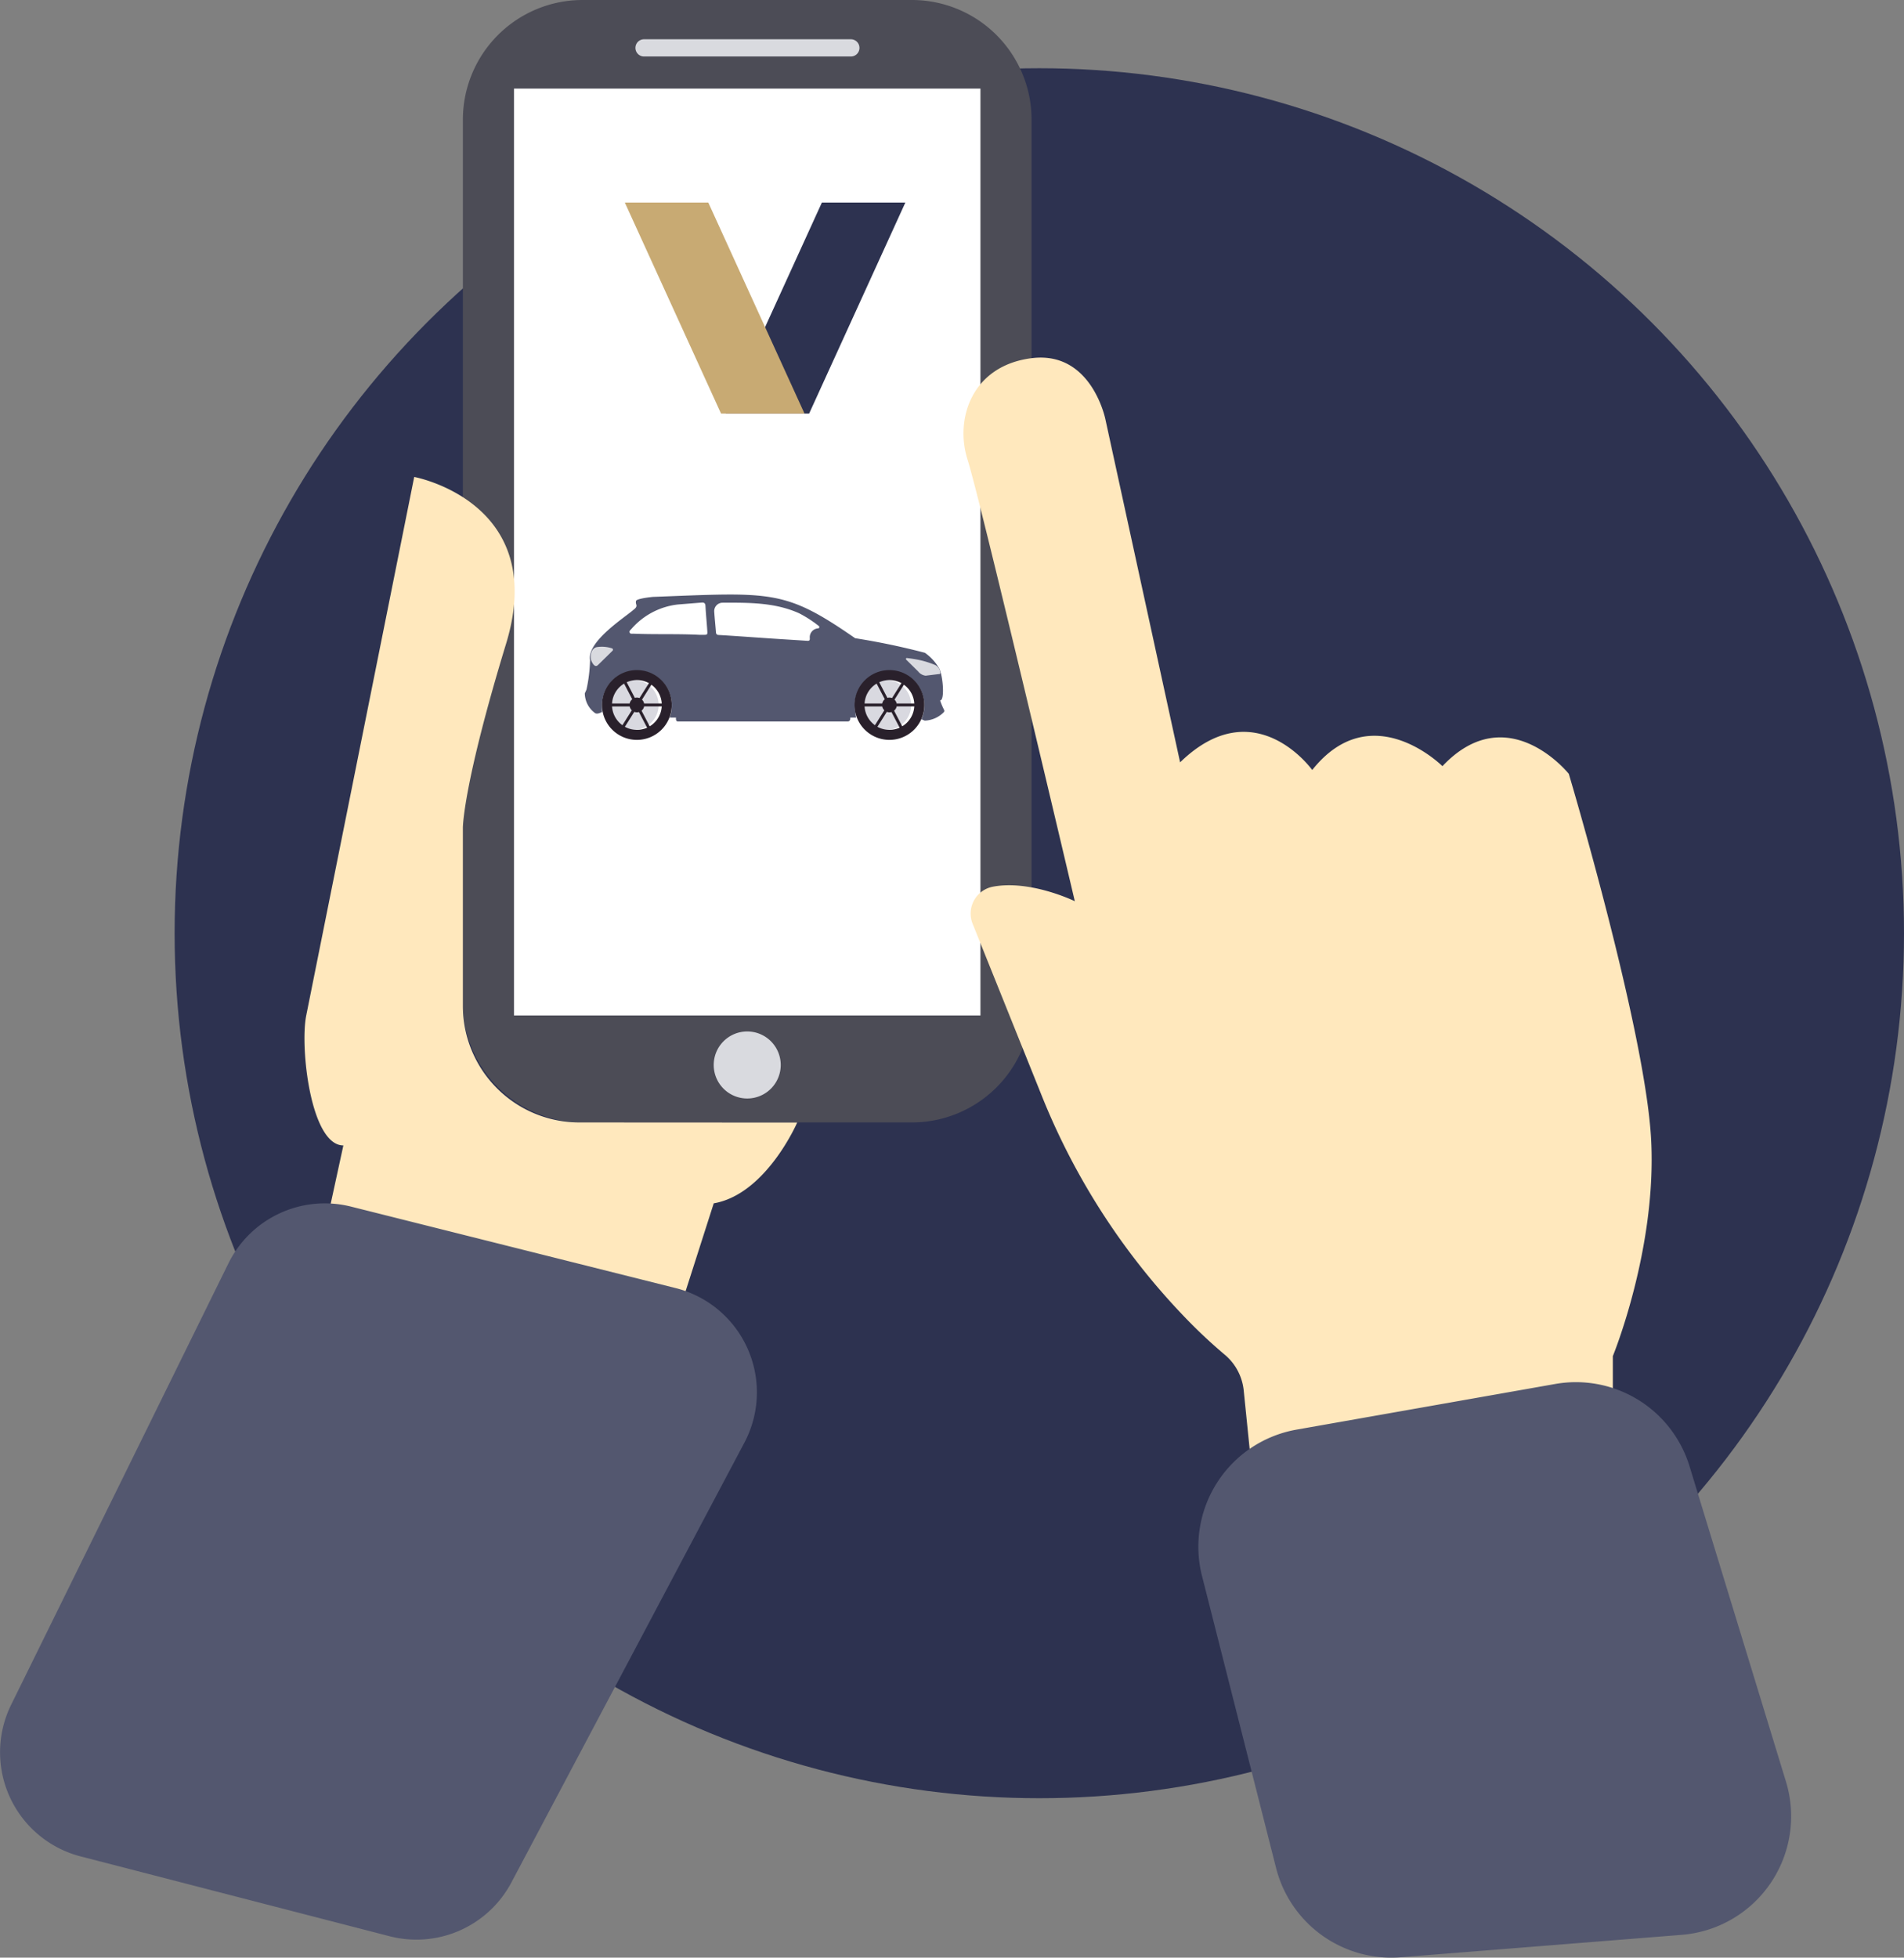
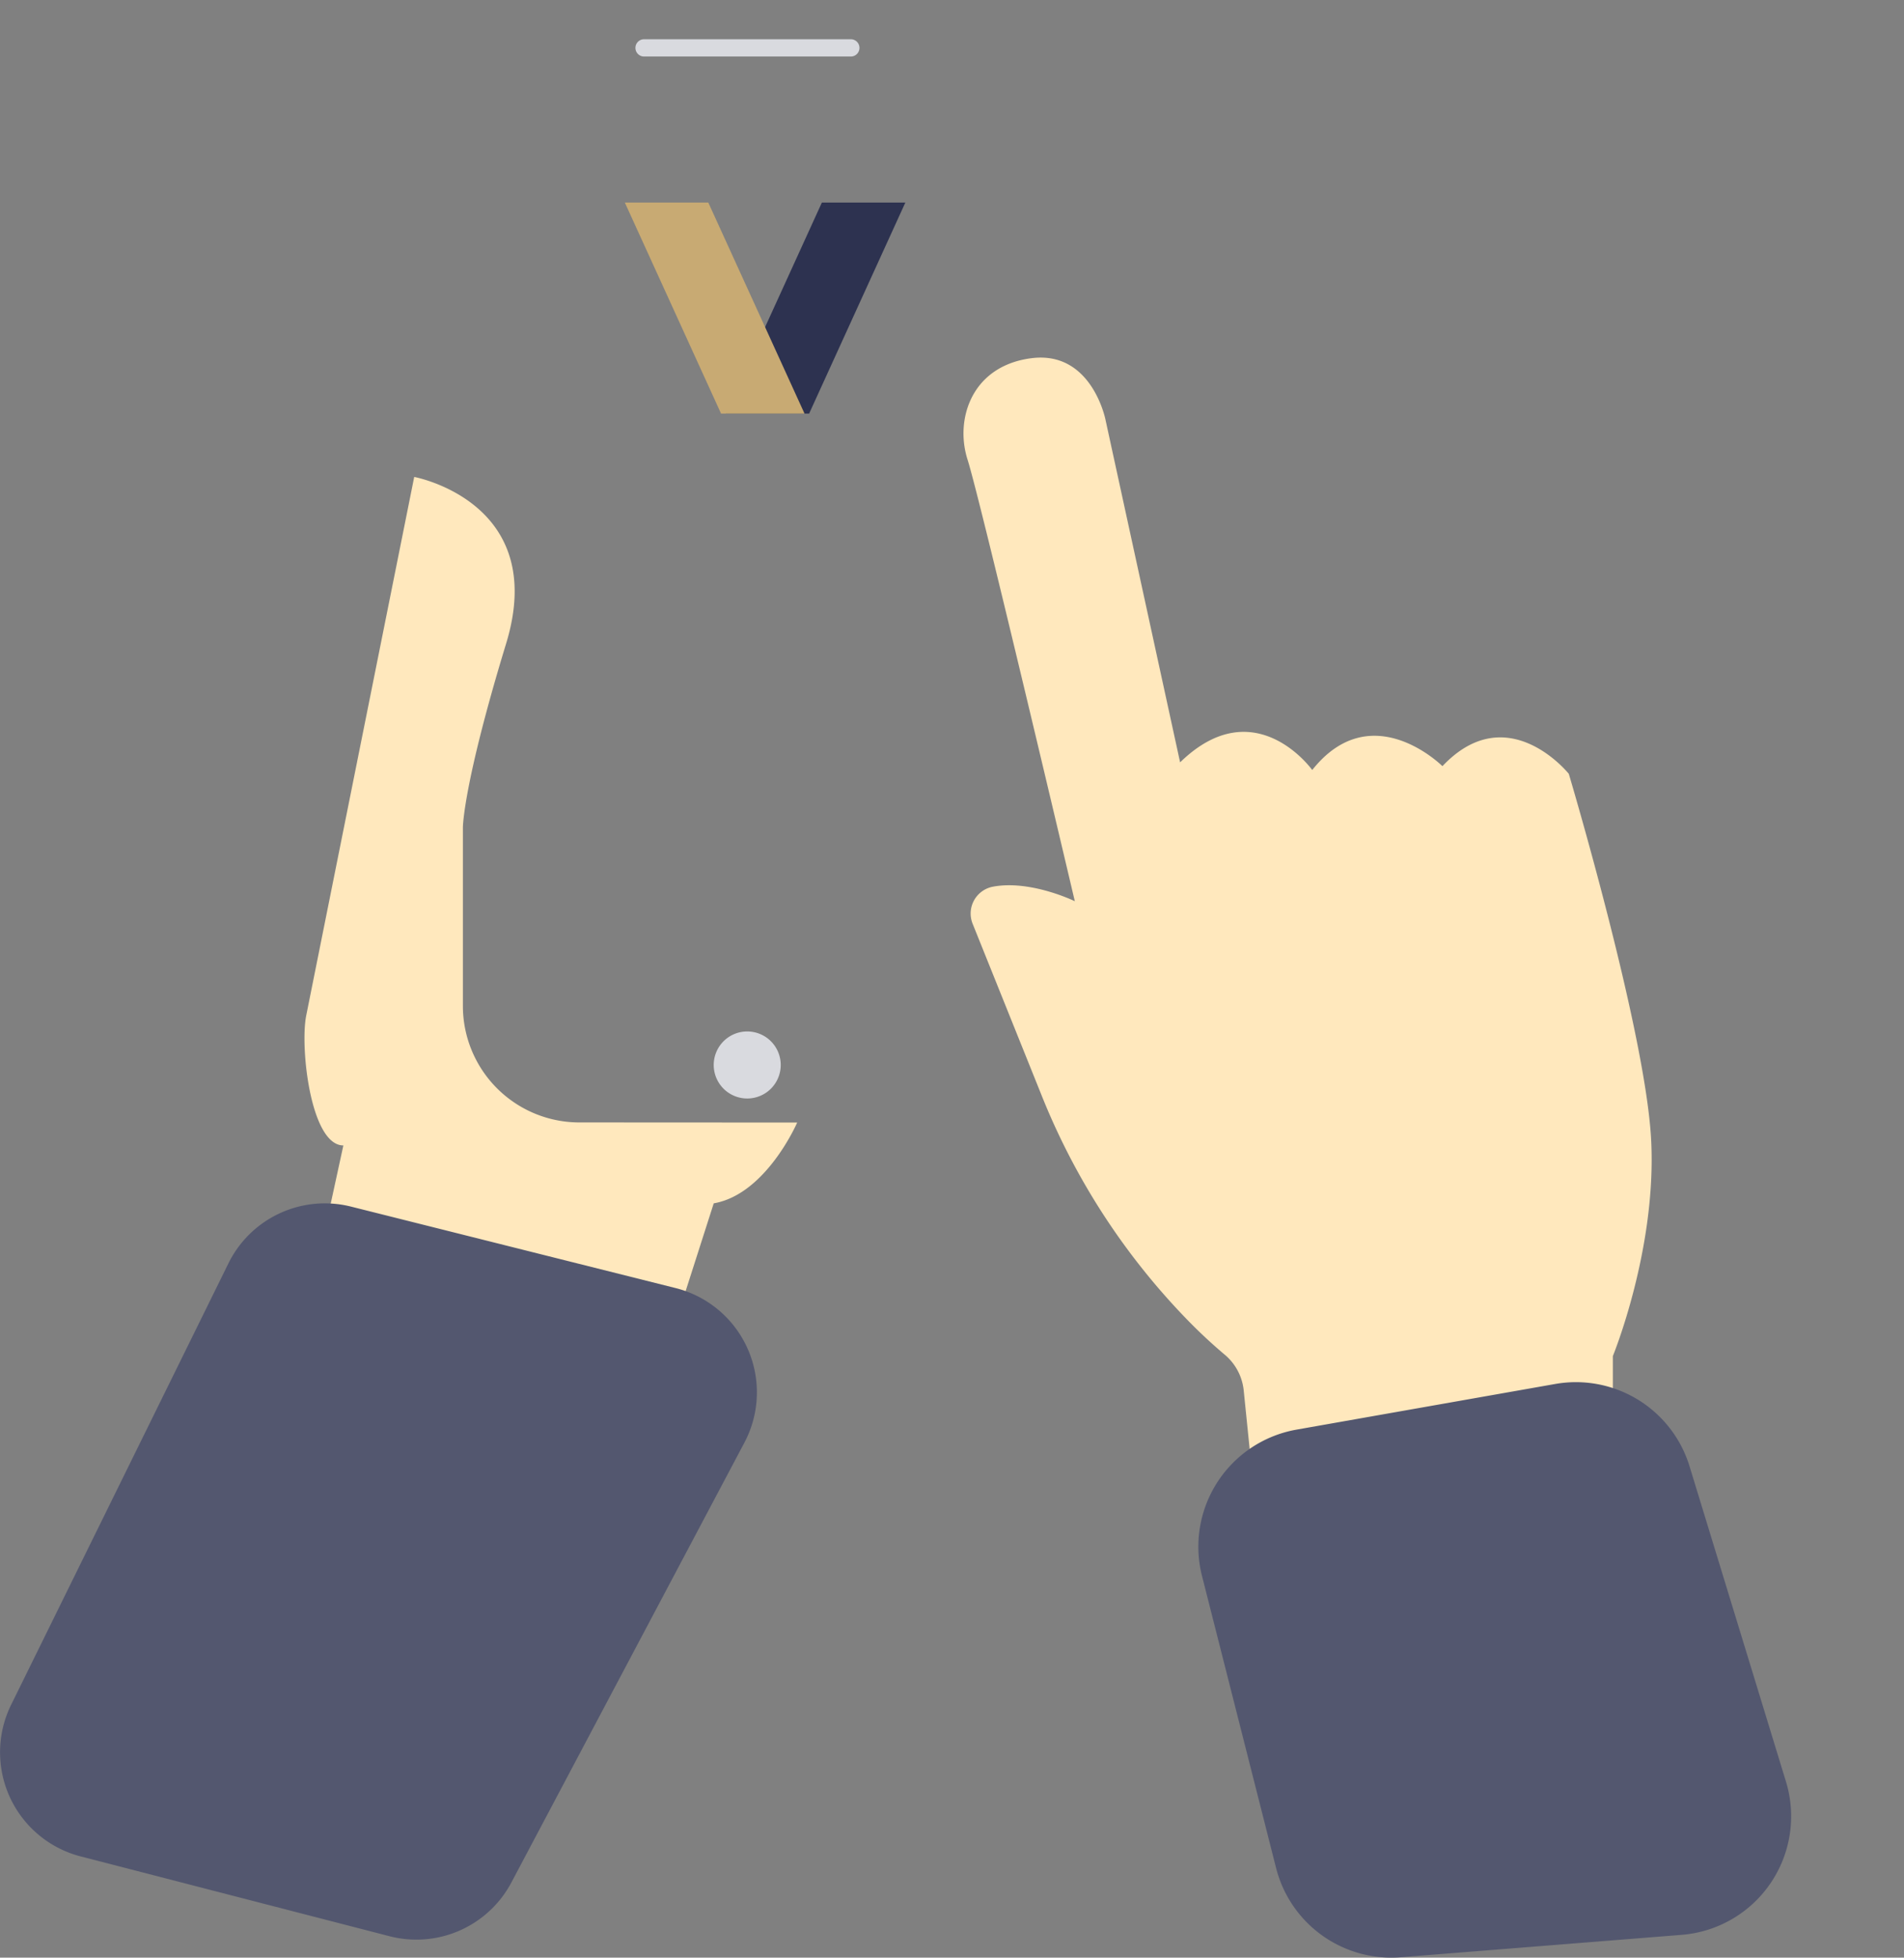
<svg xmlns="http://www.w3.org/2000/svg" id="illus-estimation" width="333.788" height="343.069" viewBox="0 0 333.788 343.069">
  <rect x="0" y="0" width="333.788" height="343.069" fill="#808080" stroke="none" />
  <defs>
    <clipPath id="clip-path">
      <rect id="Rectangle_1804" data-name="Rectangle 1804" width="314.013" height="343.069" fill="none" />
    </clipPath>
    <clipPath id="clip-path-2">
-       <rect id="Rectangle_1805" data-name="Rectangle 1805" width="63.033" height="25.474" fill="none" />
-     </clipPath>
+       </clipPath>
  </defs>
-   <circle id="Ellipse_566" data-name="Ellipse 566" cx="151.588" cy="151.588" r="151.588" transform="translate(30.612 11.956)" fill="#2d3250" />
  <g id="Groupe_5054" data-name="Groupe 5054">
    <g id="Groupe_5053" data-name="Groupe 5053" clip-path="url(#clip-path)">
-       <path id="Tracé_6933" data-name="Tracé 6933" d="M202.159,196.7H144.424a20.98,20.98,0,0,1-20.98-20.98V20.98A20.98,20.98,0,0,1,144.424,0h57.736a20.98,20.98,0,0,1,20.98,20.98V175.724a20.98,20.98,0,0,1-20.98,20.98" transform="translate(-42.297 0)" fill="#4c4c56" />
-       <rect id="Rectangle_1803" data-name="Rectangle 1803" width="81.775" height="162.429" transform="translate(90.107 15.525)" fill="#fff" />
      <path id="Tracé_6934" data-name="Tracé 6934" d="M202.087,280.853a5.874,5.874,0,1,1-5.874-5.874,5.874,5.874,0,0,1,5.874,5.874" transform="translate(-65.218 -94.219)" fill="#d9dadf" />
      <path id="Tracé_6935" data-name="Tracé 6935" d="M207.165,13.489H170.913a1.511,1.511,0,0,1,0-3.021h36.253a1.511,1.511,0,1,1,0,3.021" transform="translate(-58.044 -3.587)" fill="#d9dadf" />
      <path id="Tracé_6936" data-name="Tracé 6936" d="M307.682,292.14,370.788,281.4V270.321s7.721-18.8,6.714-37.932-14.434-64.113-14.434-64.113-10.741-13.427-22.154-1.342c0,0-12.419-12.42-22.826.671,0,0-10.07-14.1-23.161-1.342l-13.091-60.086s-2.4-12.084-12.951-10.741-13.476,10.741-11.218,17.791,18.8,77.372,18.8,77.372-7.829-3.822-14.436-2.528a4.789,4.789,0,0,0-3.469,6.5l12,29.847a120.793,120.793,0,0,0,25.13,39.025,90.816,90.816,0,0,0,7,6.58,9.422,9.422,0,0,1,3.381,6.276Z" transform="translate(-88.043 -32.665)" fill="#ffe8bd" />
      <path id="Tracé_6937" data-name="Tracé 6937" d="M320.223,402.439l12.984,51.171a20.836,20.836,0,0,0,21.853,15.646l49.261-3.926a20.837,20.837,0,0,0,18.271-26.865l-16.9-55.247a20.837,20.837,0,0,0-23.547-14.426l-45.348,8a20.837,20.837,0,0,0-16.576,25.644" transform="translate(-109.5 -126.254)" fill="#53576f" />
      <path id="Tracé_6938" data-name="Tracé 6938" d="M82.982,267.46,88.017,244.3c-5.73,0-7.636-17.16-6.509-22.777l18.929-94.372s23.692,4.364,16.113,29.2-7.579,32.224-7.579,32.224V219.85a20.421,20.421,0,0,0,20.421,20.421l38.181.02s-5.425,12.564-14.629,14.16l-6.854,21.4Z" transform="translate(-27.822 -43.567)" fill="#ffe8bd" />
      <path id="Tracé_6939" data-name="Tracé 6939" d="M61.532,321.374l56.9,14.276a18.842,18.842,0,0,1,12.063,27.1L89.649,439.82a18.843,18.843,0,0,1-21.361,9.419L14.14,435.253A18.843,18.843,0,0,1,1.948,408.685l38.095-77.359a18.842,18.842,0,0,1,21.489-9.952" transform="translate(0 -109.921)" fill="#53576f" />
    </g>
  </g>
  <g id="Groupe_5055" data-name="Groupe 5055" transform="translate(109.539 35.499)">
    <path id="Tracé_6901" data-name="Tracé 6901" d="M31.5,0,14.633,36.98H0L16.867,0Z" transform="translate(17.675 0)" fill="#2d3250" />
-     <path id="Tracé_6900" data-name="Tracé 6900" d="M0,0,16.867,36.98H31.5L14.633,0Z" transform="translate(0 0)" fill="#c8aa73" />
+     <path id="Tracé_6900" data-name="Tracé 6900" d="M0,0,16.867,36.98H31.5L14.633,0" transform="translate(0 0)" fill="#c8aa73" />
  </g>
  <g id="Groupe_5057" data-name="Groupe 5057" transform="translate(102.514 104.19)">
    <g id="Groupe_5056" data-name="Groupe 5056" clip-path="url(#clip-path-2)">
      <path id="Tracé_6940" data-name="Tracé 6940" d="M3.023,19.45a6.118,6.118,0,1,1,11.86,2.113H16s-.123.686.329.686c2.827,0,8.851,0,17.944,0H46.081c.4,0,.515-.357.46-.689l1.012,0-.165-1.34a6.094,6.094,0,1,1,11.643,1.641l.559.236a4.942,4.942,0,0,0,3.353-1.48.363.363,0,0,0,.049-.4,12.472,12.472,0,0,1-.7-1.662c.853.052.519-4.292-.161-5.612a8.621,8.621,0,0,0-2.5-2.733A124.484,124.484,0,0,0,47.4,7.654C35-.942,32.822-.375,11.915.416,10.077.606,9.077.878,9,1.1c-.215.709.526.837-.469,1.586C6.99,4.041.35,8.242.93,11.493A27.725,27.725,0,0,1,.3,16.665l-.293.651a4.351,4.351,0,0,0,1.8,3.461c.365.236.943-.069,1.234-.183Z" transform="translate(0 0)" fill="#53576f" />
      <path id="Tracé_6941" data-name="Tracé 6941" d="M101.256,16.994a12.669,12.669,0,0,0-8.143,4.3c-.155.169-.42.362-.291.631s.438.177.674.186c3.86.158,7.725,0,11.584.2h.628c.733,0,.768-.011.721-.725-.095-1.441-.243-2.878-.318-4.319-.027-.521-.237-.649-.705-.607Z" transform="translate(-84.949 -15.247)" fill="#fff" />
      <path id="Tracé_6942" data-name="Tracé 6942" d="M270.088,16.974a1.47,1.47,0,0,0-1.465,1.569c.077,1.2.207,2.4.3,3.6.024.328.151.469.486.487,1.064.055,2.127.131,3.19.2,2.069.141,4.137.29,6.207.427,2.032.135,4.064.256,6.1.392.361.024.5-.056.47-.47a1.561,1.561,0,0,1,1.465-1.71h.005a.229.229,0,0,0,.107-.414,20.915,20.915,0,0,0-3.446-2.23c-4.294-1.928-8.857-1.856-13.41-1.856" transform="translate(-245.926 -15.54)" fill="#fff" />
      <path id="Tracé_6943" data-name="Tracé 6943" d="M13.578,111.312,16.14,108.8a.252.252,0,0,0-.108-.423,5.7,5.7,0,0,0-2.713-.2c-1.175.349-1.087,1.949-.889,2.4.177.4.619,1.251,1.148.733" transform="translate(-11.271 -98.949)" fill="#d9dadf" />
      <path id="Tracé_6944" data-name="Tracé 6944" d="M666.467,131.971a.167.167,0,0,1,.139-.284c.421.054.807.1,1.191.169a15.716,15.716,0,0,1,3.694,1.032,1.581,1.581,0,0,1,.945,1.324c.035.209-.062.307-.263.289l-2.3.283a1.979,1.979,0,0,1-1.316-.749Z" transform="translate(-610.117 -120.56)" fill="#d9dadf" />
      <path id="Tracé_6945" data-name="Tracé 6945" d="M578.363,177.458a4.365,4.365,0,1,0,4.365,4.365,4.365,4.365,0,0,0-4.365-4.365" transform="translate(-525.506 -162.466)" fill="#d9d9e0" />
      <path id="Tracé_6946" data-name="Tracé 6946" d="M565.922,156.71a6.117,6.117,0,1,0,6.117,6.117,6.117,6.117,0,0,0-6.117-6.117m4.356,5.86h-3.091a1.286,1.286,0,0,0-.374-.675l1.648-2.616a4.358,4.358,0,0,1,1.817,3.291M568.027,159l-1.649,2.617a1.274,1.274,0,0,0-.813-.033l-1.431-2.741a4.365,4.365,0,0,1,3.893.158m-4.35.08,1.431,2.741a1.29,1.29,0,0,0-.452.745h-3.091a4.362,4.362,0,0,1,2.112-3.486m-2.112,4h3.091a1.288,1.288,0,0,0,.374.675l-1.648,2.616a4.359,4.359,0,0,1-1.816-3.291m2.251,3.566,1.649-2.617a1.272,1.272,0,0,0,.813.033l1.431,2.741a4.365,4.365,0,0,1-3.893-.158m4.35-.08-1.431-2.741a1.29,1.29,0,0,0,.452-.745h3.091a4.363,4.363,0,0,1-2.112,3.486" transform="translate(-512.511 -143.471)" fill="#29202b" />
-       <path id="Tracé_6947" data-name="Tracé 6947" d="M54.345,177.458a4.365,4.365,0,1,0,4.365,4.365,4.365,4.365,0,0,0-4.365-4.365" transform="translate(-45.758 -162.466)" fill="#d9d9e0" />
      <path id="Tracé_6948" data-name="Tracé 6948" d="M41.9,156.71a6.117,6.117,0,1,0,6.117,6.117A6.117,6.117,0,0,0,41.9,156.71m4.356,5.86H43.169a1.288,1.288,0,0,0-.374-.675l1.648-2.616a4.358,4.358,0,0,1,1.817,3.291M44.008,159l-1.649,2.617a1.274,1.274,0,0,0-.814-.033l-1.431-2.741a4.365,4.365,0,0,1,3.893.158m-4.35.08,1.431,2.741a1.29,1.29,0,0,0-.452.745H37.547a4.363,4.363,0,0,1,2.112-3.486m-2.112,4h3.091a1.289,1.289,0,0,0,.374.675l-1.648,2.616a4.359,4.359,0,0,1-1.817-3.291m2.251,3.566,1.649-2.617a1.272,1.272,0,0,0,.813.033l1.431,2.741a4.365,4.365,0,0,1-3.893-.158m4.35-.08-1.431-2.741a1.291,1.291,0,0,0,.452-.745H46.26a4.362,4.362,0,0,1-2.112,3.486" transform="translate(-32.763 -143.471)" fill="#29202b" />
    </g>
  </g>
</svg>